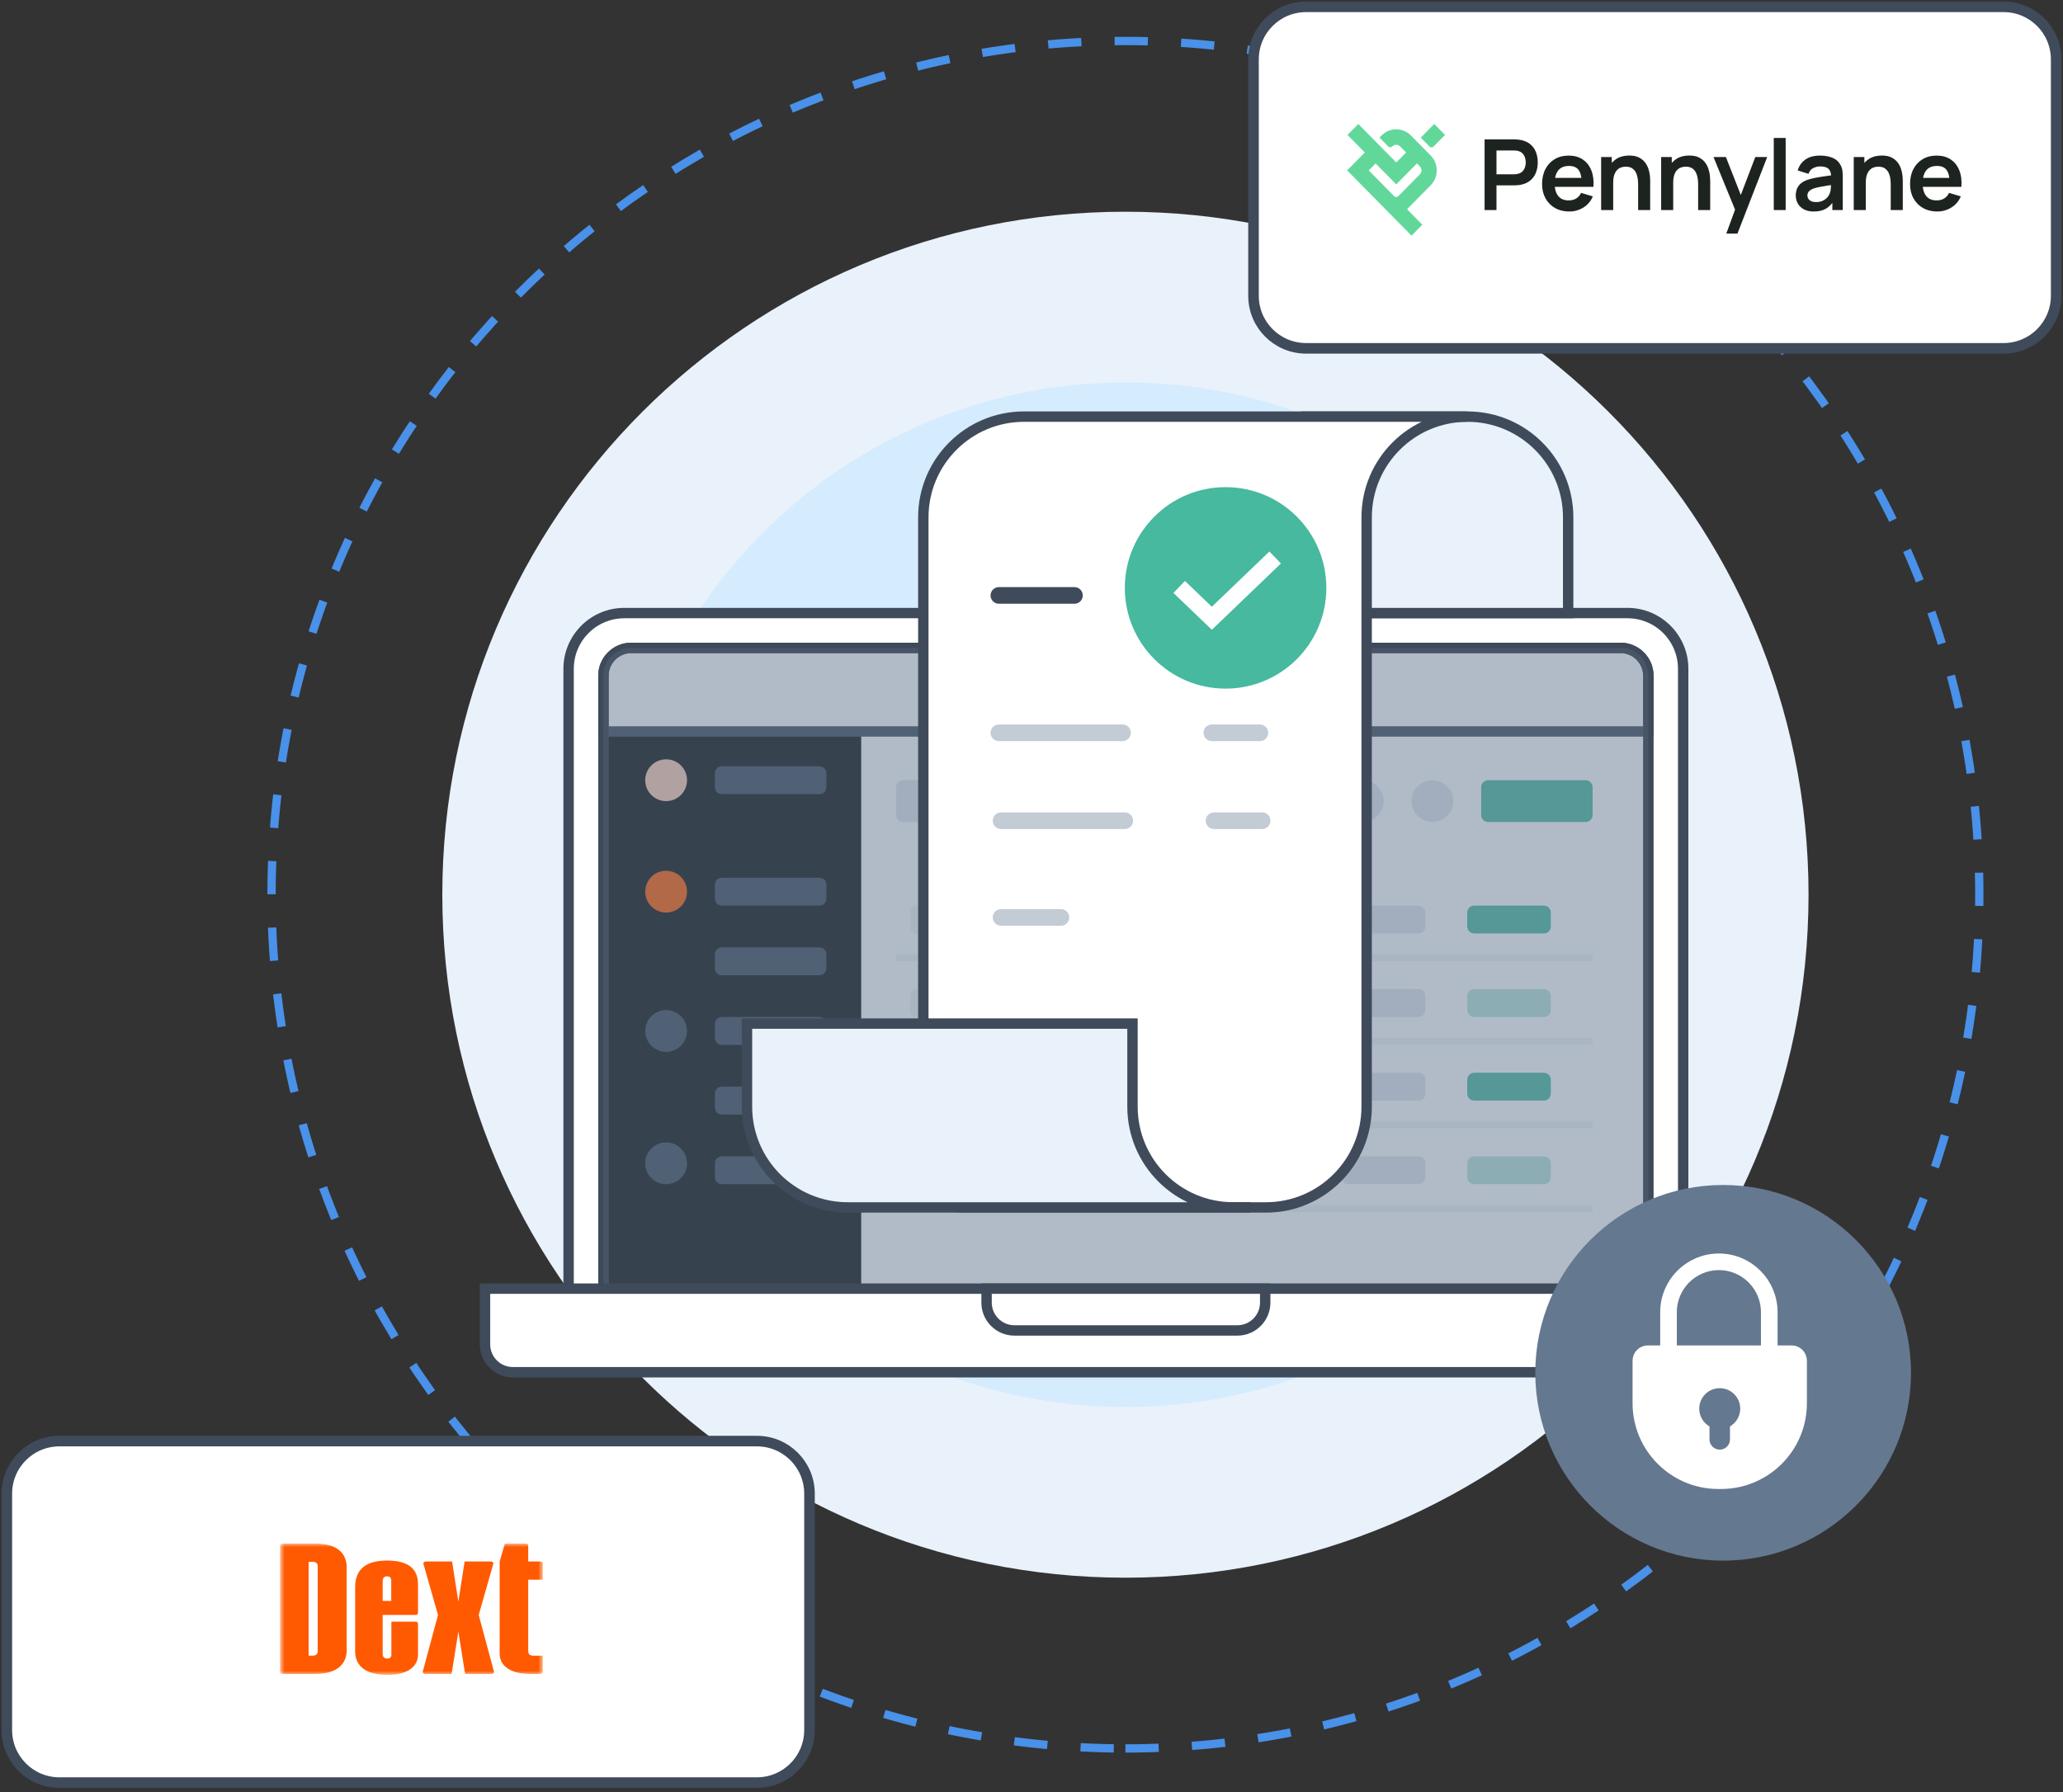
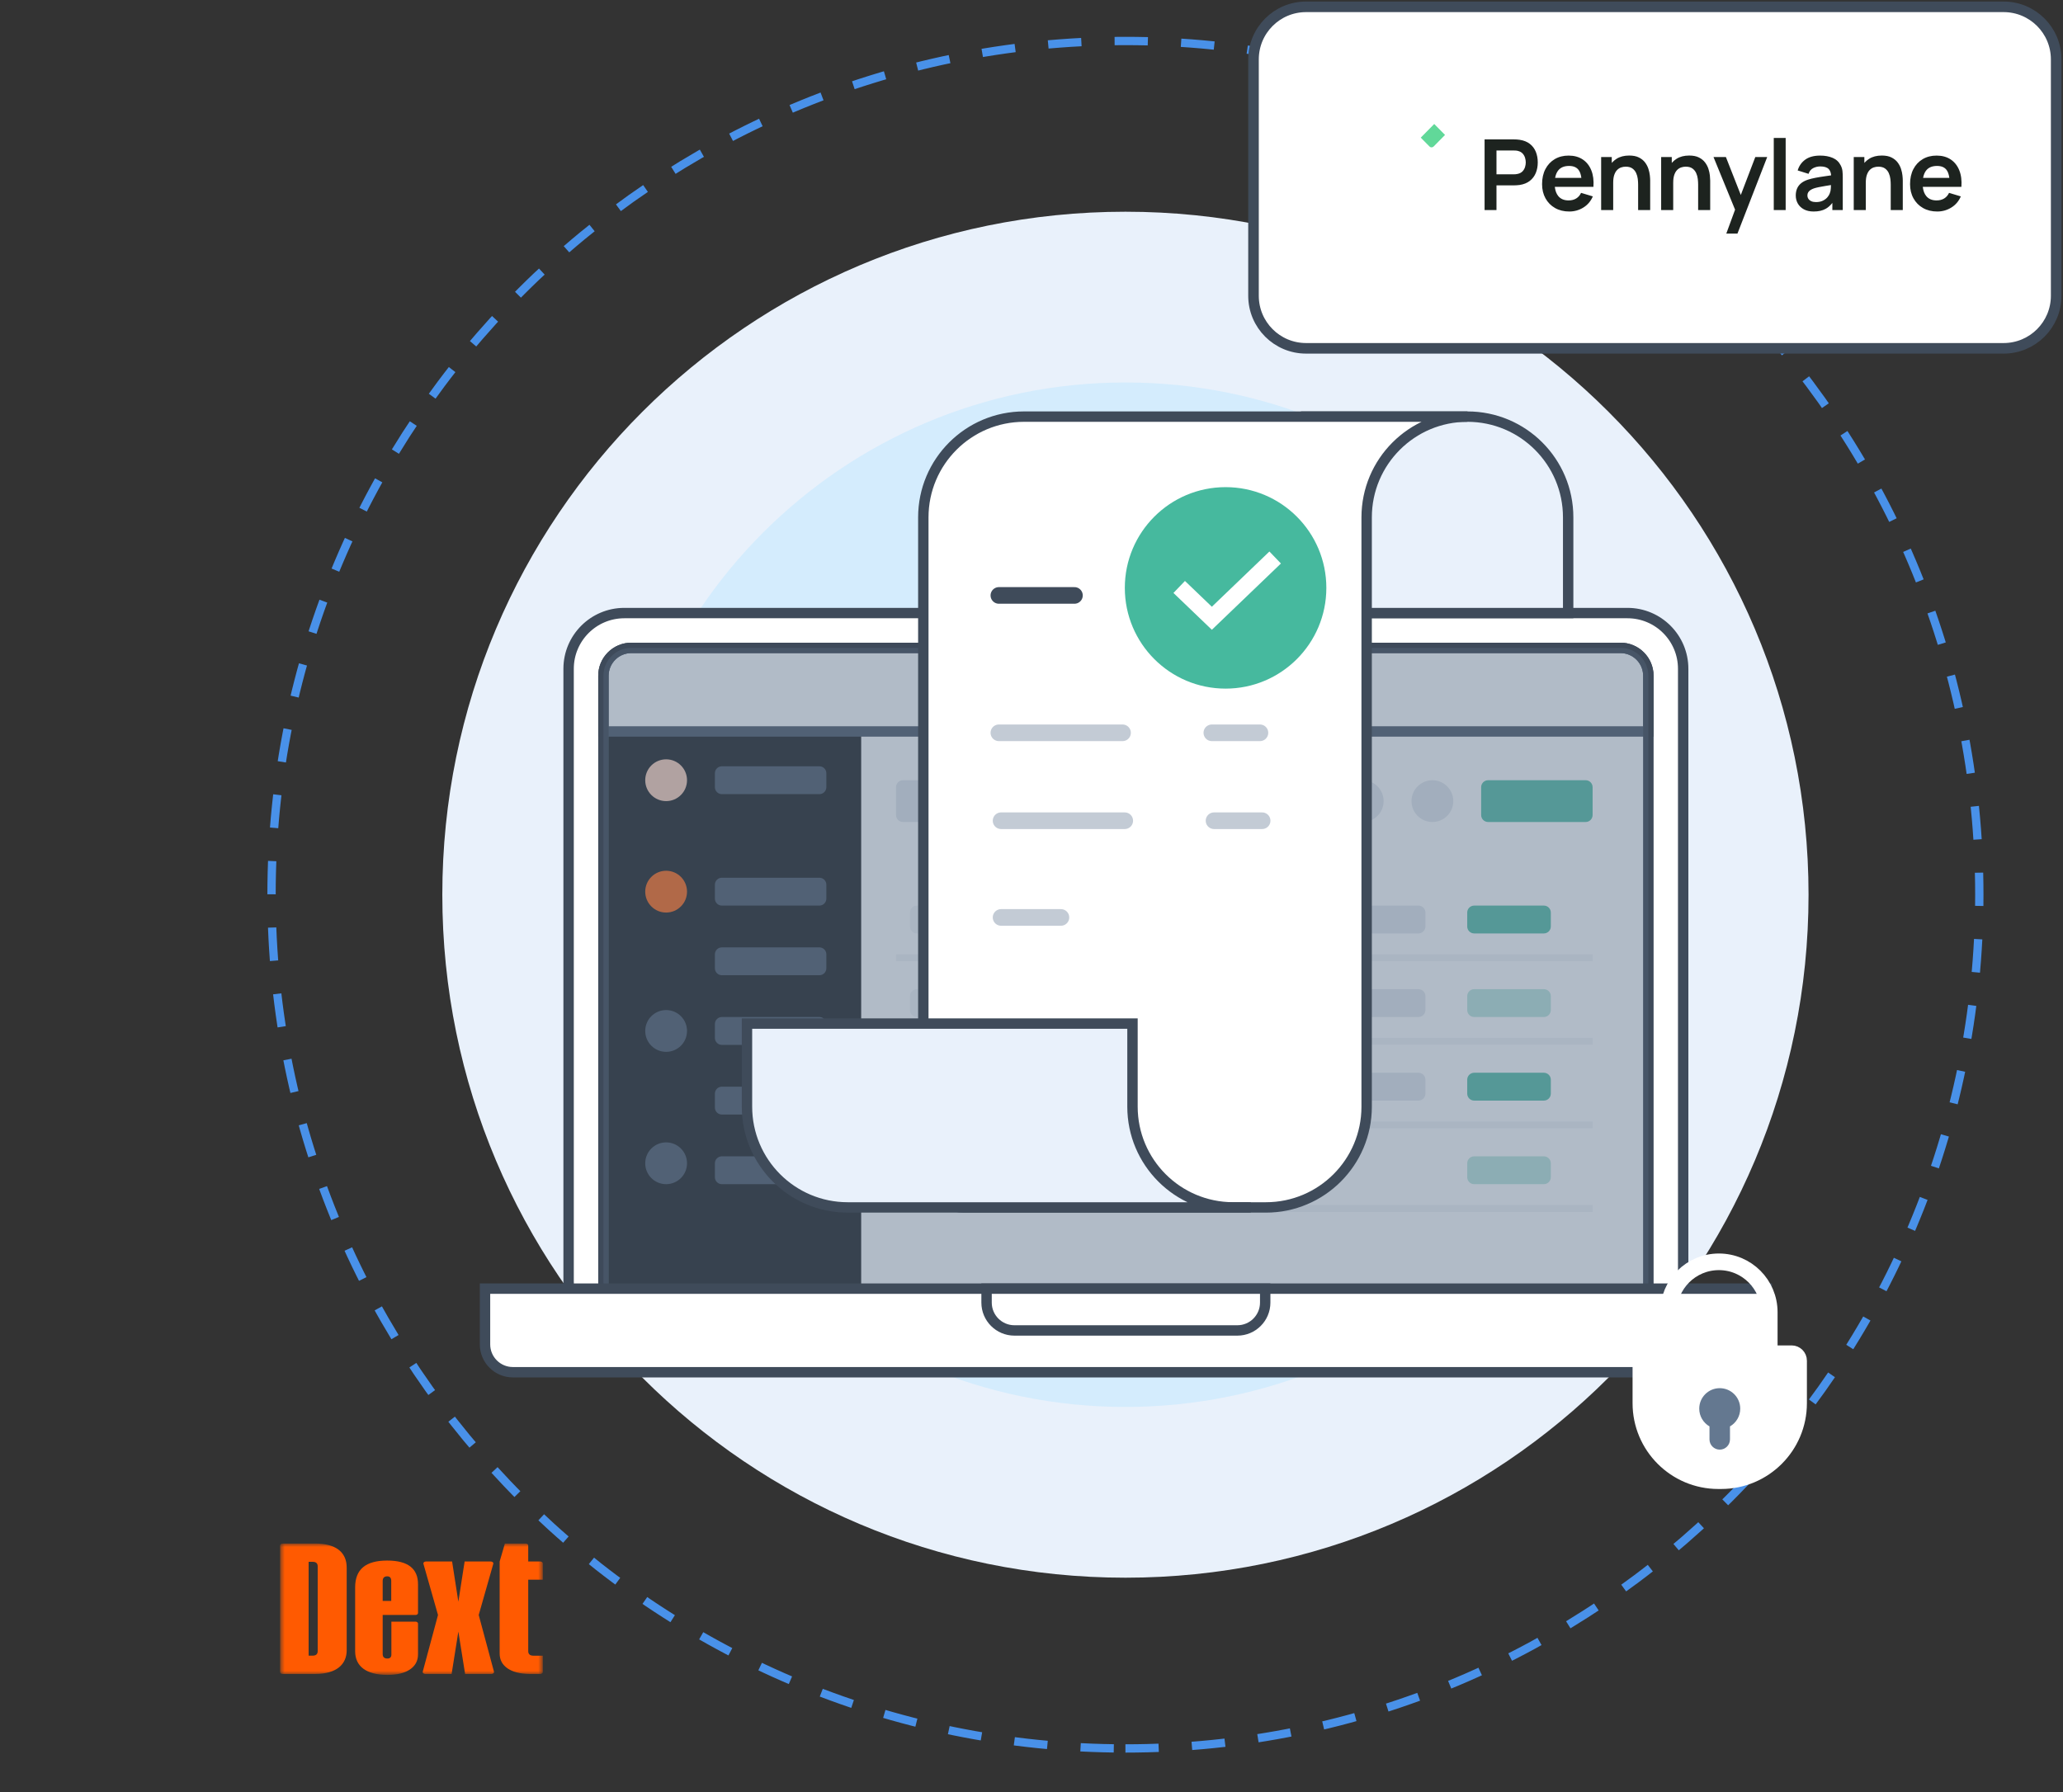
<svg xmlns="http://www.w3.org/2000/svg" width="366" height="318" viewBox="0 0 366 318" fill="none">
  <rect x="0" y="0" width="366" height="318" fill="#333333" stroke="none" />
  <g clip-path="url(#clip0_12_26)">
    <path d="M199.664 310.252C283.33 310.252 351.154 242.427 351.154 158.762C351.154 75.096 283.33 7.272 199.664 7.272C115.998 7.272 48.174 75.096 48.174 158.762C48.174 242.427 115.998 310.252 199.664 310.252Z" stroke="#4991E9" stroke-width="1.475" stroke-dasharray="5.9 5.9" />
    <path d="M199.664 279.954C266.596 279.954 320.856 225.694 320.856 158.762C320.856 91.829 266.596 37.569 199.664 37.569C132.731 37.569 78.472 91.829 78.472 158.762C78.472 225.694 132.731 279.954 199.664 279.954Z" fill="#E9F1FB" />
    <path d="M199.664 249.656C249.863 249.656 290.558 208.961 290.558 158.762C290.558 108.562 249.863 67.868 199.664 67.868C149.465 67.868 108.77 108.562 108.77 158.762C108.77 208.961 149.465 249.656 199.664 249.656Z" fill="#D4ECFD" />
-     <path d="M134.29 255.715H10.534C5.386 255.715 1.212 259.889 1.212 265.038V306.989C1.212 312.137 5.386 316.311 10.534 316.311H134.29C139.439 316.311 143.613 312.137 143.613 306.989V265.038C143.613 259.889 139.439 255.715 134.29 255.715Z" fill="white" stroke="#3F4B5A" stroke-width="1.875" />
    <mask id="mask0_12_26" style="mask-type:luminance" maskUnits="userSpaceOnUse" x="49" y="273" width="48" height="25">
      <path d="M96.301 273.894H49.689V297.2H96.301V273.894Z" fill="white" />
    </mask>
    <g mask="url(#mask0_12_26)">
      <path fill-rule="evenodd" clip-rule="evenodd" d="M84.93 286.572L87.515 277.493C87.576 277.281 87.365 277.08 87.081 277.08H82.43L81.318 284.217L80.207 277.08H75.556C75.272 277.08 75.061 277.281 75.122 277.493L77.707 286.572L75.002 296.622C74.945 296.834 75.155 297.032 75.437 297.032H80.122L81.318 289.513L82.515 297.032H87.2C87.481 297.032 87.692 296.834 87.635 296.622L84.93 286.572Z" fill="#FF5A01" />
      <path fill-rule="evenodd" clip-rule="evenodd" d="M56.362 277.938C56.362 277.404 56.065 277.136 55.47 277.136H54.754V293.79H55.443C56.051 293.79 56.362 293.524 56.362 292.988V277.938ZM55.943 273.894C59.455 273.894 61.508 275.335 61.508 278.165V292.834C61.508 295.311 59.713 297.032 55.943 297.032H50.135C49.889 297.032 49.689 296.881 49.689 296.693V274.235C49.689 274.047 49.889 273.894 50.135 273.894H55.943Z" fill="#FF5A01" />
      <path fill-rule="evenodd" clip-rule="evenodd" d="M67.892 280.515V284.077H69.409V280.515C69.409 279.979 69.167 279.711 68.698 279.711C68.174 279.711 67.906 279.979 67.892 280.515ZM74.16 281.133V286.228C74.16 286.416 73.961 286.567 73.716 286.567H67.892V293.494C67.892 294.03 68.174 294.298 68.724 294.298C69.194 294.298 69.436 294.06 69.436 293.597V287.751H73.716C73.961 287.751 74.16 287.904 74.16 288.092V293.556C74.16 294.699 73.69 295.584 72.737 296.232C71.784 296.881 70.442 297.201 68.724 297.201C65.02 297.201 63.007 295.707 63.007 293V281.678C63.007 278.446 64.899 276.912 68.698 276.912C72.348 276.912 74.174 278.322 74.16 281.133Z" fill="#FF5A01" />
      <path fill-rule="evenodd" clip-rule="evenodd" d="M95.854 277.081L93.713 277.079V274.235C93.713 274.047 93.513 273.894 93.266 273.894H89.574L88.654 277.043C88.647 277.067 88.643 277.091 88.643 277.115V293.39C88.643 294.533 89.117 295.418 90.076 296.066C90.989 296.683 92.259 297.003 93.87 297.032C93.918 297.033 95.854 297.032 95.854 297.032C96.101 297.032 96.301 296.882 96.301 296.694V293.793H94.632C94.024 293.793 93.713 293.525 93.713 292.989L93.713 280.31L96.301 280.312V277.422C96.301 277.234 96.101 277.081 95.854 277.081Z" fill="#FF5A01" />
    </g>
    <path d="M355.466 1.212H231.71C226.561 1.212 222.387 5.386 222.387 10.534V52.486C222.387 57.634 226.561 61.808 231.71 61.808H355.466C360.614 61.808 364.788 57.634 364.788 52.486V10.534C364.788 5.386 360.614 1.212 355.466 1.212Z" fill="white" stroke="#3F4B5A" stroke-width="1.875" />
    <path d="M287.492 114.965H112C109.27 114.965 107.057 117.178 107.057 119.908V226.192C107.057 228.922 109.27 231.135 112 231.135H287.492C290.222 231.135 292.435 228.922 292.435 226.192V119.908C292.435 117.178 290.222 114.965 287.492 114.965Z" fill="white" stroke="#3F4B5A" stroke-width="1.844" />
    <path d="M298.615 227.428V118.672C298.615 113.212 294.189 108.785 288.728 108.785H283.785H268.954H110.764C105.304 108.785 100.877 113.212 100.877 118.672V227.428C100.877 232.889 105.304 237.315 110.764 237.315H288.728C294.189 237.315 298.615 232.889 298.615 227.428Z" fill="white" />
    <path d="M273.898 108.785H278.841M283.785 108.785H288.728C294.189 108.785 298.615 113.212 298.615 118.672V227.428C298.615 232.889 294.189 237.315 288.728 237.315H110.764C105.304 237.315 100.877 232.889 100.877 227.428V118.672C100.877 113.212 105.304 108.785 110.764 108.785H268.954H283.785Z" stroke="#3F4B5A" stroke-width="1.844" />
    <path d="M107.057 129.795H152.784V231.136H112C109.27 231.136 107.057 228.922 107.057 226.193V129.795Z" fill="#0A0D0F" />
    <path d="M107.057 119.908C107.057 117.178 109.27 114.965 112 114.965H287.493C290.222 114.965 292.436 117.178 292.436 119.908V129.795H107.057V119.908Z" fill="white" stroke="#3F4B5A" stroke-width="1.844" />
    <path d="M107.057 119.908C107.057 117.178 109.27 114.965 112 114.965H287.493C290.222 114.965 292.436 117.178 292.436 119.908V229.9H107.057V119.908Z" stroke="#3F4B5A" stroke-width="1.844" />
    <path d="M177.499 138.446H160.198C159.514 138.446 158.962 138.999 158.962 139.681V144.625C158.962 145.308 159.514 145.861 160.198 145.861H177.499C178.181 145.861 178.735 145.308 178.735 144.625V139.681C178.735 138.999 178.181 138.446 177.499 138.446Z" fill="#E1E5EA" />
-     <path d="M202.219 138.446H184.916C184.234 138.446 183.681 138.999 183.681 139.681V144.625C183.681 145.308 184.234 145.861 184.916 145.861H202.219C202.901 145.861 203.455 145.308 203.455 144.625V139.681C203.455 138.999 202.901 138.446 202.219 138.446Z" fill="#E1E5EA" />
    <path d="M281.311 138.446H264.01C263.327 138.446 262.773 138.999 262.773 139.681V144.625C262.773 145.308 263.327 145.861 264.01 145.861H281.311C281.995 145.861 282.547 145.308 282.547 144.625V139.681C282.547 138.999 281.995 138.446 281.311 138.446Z" fill="#46B99E" />
    <path d="M254.124 145.861C256.171 145.861 257.831 144.2 257.831 142.153C257.831 140.105 256.171 138.446 254.124 138.446C252.076 138.446 250.415 140.105 250.415 142.153C250.415 144.2 252.076 145.861 254.124 145.861Z" fill="#E1E5EA" />
    <path d="M241.765 145.861C243.813 145.861 245.472 144.2 245.472 142.153C245.472 140.105 243.813 138.446 241.765 138.446C239.717 138.446 238.058 140.105 238.058 142.153C238.058 144.2 239.717 145.861 241.765 145.861Z" fill="#E1E5EA" />
    <path d="M118.179 142.153C120.227 142.153 121.886 140.493 121.886 138.446C121.886 136.398 120.227 134.738 118.179 134.738C116.131 134.738 114.471 136.398 114.471 138.446C114.471 140.493 116.131 142.153 118.179 142.153Z" fill="#FFCDB3" />
    <path d="M118.179 161.927C120.227 161.927 121.886 160.267 121.886 158.22C121.886 156.172 120.227 154.511 118.179 154.511C116.131 154.511 114.471 156.172 114.471 158.22C114.471 160.267 116.131 161.927 118.179 161.927Z" fill="#FF5A01" />
    <path d="M118.179 186.644C120.227 186.644 121.886 184.985 121.886 182.937C121.886 180.89 120.227 179.23 118.179 179.23C116.131 179.23 114.471 180.89 114.471 182.937C114.471 184.985 116.131 186.644 118.179 186.644Z" fill="#3F4B5A" />
    <path d="M118.179 210.125C120.227 210.125 121.886 208.466 121.886 206.418C121.886 204.371 120.227 202.711 118.179 202.711C116.131 202.711 114.471 204.371 114.471 206.418C114.471 208.466 116.131 210.125 118.179 210.125Z" fill="#3F4B5A" />
    <path d="M145.369 135.974H128.066C127.384 135.974 126.83 136.526 126.83 137.21V139.681C126.83 140.363 127.384 140.917 128.066 140.917H145.369C146.051 140.917 146.604 140.363 146.604 139.681V137.21C146.604 136.526 146.051 135.974 145.369 135.974Z" fill="#3F4B5A" />
    <path d="M145.369 155.749H128.066C127.384 155.749 126.83 156.301 126.83 156.985V159.456C126.83 160.138 127.384 160.692 128.066 160.692H145.369C146.051 160.692 146.604 160.138 146.604 159.456V156.985C146.604 156.301 146.051 155.749 145.369 155.749Z" fill="#3F4B5A" />
    <path d="M145.369 168.106H128.066C127.384 168.106 126.83 168.659 126.83 169.342V171.814C126.83 172.496 127.384 173.049 128.066 173.049H145.369C146.051 173.049 146.604 172.496 146.604 171.814V169.342C146.604 168.659 146.051 168.106 145.369 168.106Z" fill="#3F4B5A" />
    <path d="M145.369 180.465H128.066C127.384 180.465 126.83 181.019 126.83 181.701V184.172C126.83 184.855 127.384 185.408 128.066 185.408H145.369C146.051 185.408 146.604 184.855 146.604 184.172V181.701C146.604 181.019 146.051 180.465 145.369 180.465Z" fill="#3F4B5A" />
    <path d="M145.369 192.825H128.066C127.384 192.825 126.83 193.379 126.83 194.061V196.532C126.83 197.216 127.384 197.768 128.066 197.768H145.369C146.051 197.768 146.604 197.216 146.604 196.532V194.061C146.604 193.379 146.051 192.825 145.369 192.825Z" fill="#3F4B5A" />
    <path d="M145.369 205.183H128.066C127.384 205.183 126.83 205.736 126.83 206.418V208.89C126.83 209.573 127.384 210.126 128.066 210.126H145.369C146.051 210.126 146.604 209.573 146.604 208.89V206.418C146.604 205.736 146.051 205.183 145.369 205.183Z" fill="#3F4B5A" />
    <path d="M282.547 155.749H158.962V170.579H282.547V155.749Z" fill="white" />
    <path d="M282.547 169.343H158.962V170.579H282.547V169.343Z" fill="#F0F2F5" />
    <path d="M165.141 160.691H162.669C161.987 160.691 161.434 161.245 161.434 161.927V164.399C161.434 165.082 161.987 165.634 162.669 165.634H165.141C165.823 165.634 166.377 165.082 166.377 164.399V161.927C166.377 161.245 165.823 160.691 165.141 160.691Z" fill="#F0F2F5" />
    <path d="M184.915 160.691H172.556C171.873 160.691 171.321 161.245 171.321 161.927V164.399C171.321 165.082 171.873 165.634 172.556 165.634H184.915C185.597 165.634 186.151 165.082 186.151 164.399V161.927C186.151 161.245 185.597 160.691 184.915 160.691Z" fill="#B5E3D8" />
    <path d="M207.161 160.691H194.802C194.119 160.691 193.566 161.245 193.566 161.927V164.399C193.566 165.082 194.119 165.634 194.802 165.634H207.161C207.843 165.634 208.396 165.082 208.396 164.399V161.927C208.396 161.245 207.843 160.691 207.161 160.691Z" fill="#E1E5EA" />
    <path d="M229.406 160.691H217.048C216.365 160.691 215.812 161.245 215.812 161.927V164.399C215.812 165.082 216.365 165.634 217.048 165.634H229.406C230.088 165.634 230.642 165.082 230.642 164.399V161.927C230.642 161.245 230.088 160.691 229.406 160.691Z" fill="#E1E5EA" />
    <path d="M251.652 160.691H239.293C238.61 160.691 238.058 161.245 238.058 161.927V164.399C238.058 165.082 238.61 165.634 239.293 165.634H251.652C252.334 165.634 252.888 165.082 252.888 164.399V161.927C252.888 161.245 252.334 160.691 251.652 160.691Z" fill="#E1E5EA" />
    <path d="M273.898 160.691H261.539C260.856 160.691 260.302 161.245 260.302 161.927V164.399C260.302 165.082 260.856 165.634 261.539 165.634H273.898C274.58 165.634 275.133 165.082 275.133 164.399V161.927C275.133 161.245 274.58 160.691 273.898 160.691Z" fill="#46B99E" />
    <path d="M282.547 170.578H158.962V185.408H282.547V170.578Z" fill="white" />
    <path d="M282.547 184.172H158.962V185.408H282.547V184.172Z" fill="#F0F2F5" />
    <path d="M165.141 175.521H162.669C161.987 175.521 161.434 176.074 161.434 176.756V179.229C161.434 179.911 161.987 180.465 162.669 180.465H165.141C165.823 180.465 166.377 179.911 166.377 179.229V176.756C166.377 176.074 165.823 175.521 165.141 175.521Z" fill="#F0F2F5" />
    <path d="M184.915 175.521H172.556C171.873 175.521 171.321 176.074 171.321 176.756V179.229C171.321 179.911 171.873 180.465 172.556 180.465H184.915C185.597 180.465 186.151 179.911 186.151 179.229V176.756C186.151 176.074 185.597 175.521 184.915 175.521Z" fill="#FAEC9E" />
    <path d="M207.161 175.521H194.802C194.119 175.521 193.566 176.074 193.566 176.756V179.229C193.566 179.911 194.119 180.465 194.802 180.465H207.161C207.843 180.465 208.396 179.911 208.396 179.229V176.756C208.396 176.074 207.843 175.521 207.161 175.521Z" fill="#E1E5EA" />
    <path d="M229.406 175.521H217.048C216.365 175.521 215.812 176.074 215.812 176.756V179.229C215.812 179.911 216.365 180.465 217.048 180.465H229.406C230.088 180.465 230.642 179.911 230.642 179.229V176.756C230.642 176.074 230.088 175.521 229.406 175.521Z" fill="#E1E5EA" />
    <path d="M251.652 175.521H239.293C238.61 175.521 238.058 176.074 238.058 176.756V179.229C238.058 179.911 238.61 180.465 239.293 180.465H251.652C252.334 180.465 252.888 179.911 252.888 179.229V176.756C252.888 176.074 252.334 175.521 251.652 175.521Z" fill="#E1E5EA" />
    <path d="M273.898 175.521H261.539C260.856 175.521 260.302 176.074 260.302 176.756V179.229C260.302 179.911 260.856 180.465 261.539 180.465H273.898C274.58 180.465 275.133 179.911 275.133 179.229V176.756C275.133 176.074 274.58 175.521 273.898 175.521Z" fill="#B5E3D8" />
    <path d="M282.547 185.409H158.962V200.24H282.547V185.409Z" fill="white" />
    <path d="M282.547 199.002H158.962V200.237H282.547V199.002Z" fill="#F0F2F5" />
    <path d="M165.141 190.352H162.669C161.987 190.352 161.434 190.905 161.434 191.588V194.059C161.434 194.742 161.987 195.295 162.669 195.295H165.141C165.823 195.295 166.377 194.742 166.377 194.059V191.588C166.377 190.905 165.823 190.352 165.141 190.352Z" fill="#F0F2F5" />
    <path d="M184.915 190.352H172.556C171.873 190.352 171.321 190.905 171.321 191.588V194.059C171.321 194.742 171.873 195.295 172.556 195.295H184.915C185.597 195.295 186.151 194.742 186.151 194.059V191.588C186.151 190.905 185.597 190.352 184.915 190.352Z" fill="#B5E3D8" />
    <path d="M207.161 190.352H194.802C194.119 190.352 193.566 190.905 193.566 191.588V194.059C193.566 194.742 194.119 195.295 194.802 195.295H207.161C207.843 195.295 208.396 194.742 208.396 194.059V191.588C208.396 190.905 207.843 190.352 207.161 190.352Z" fill="#E1E5EA" />
    <path d="M229.406 190.352H217.048C216.365 190.352 215.812 190.905 215.812 191.588V194.059C215.812 194.742 216.365 195.295 217.048 195.295H229.406C230.088 195.295 230.642 194.742 230.642 194.059V191.588C230.642 190.905 230.088 190.352 229.406 190.352Z" fill="#E1E5EA" />
    <path d="M251.652 190.352H239.293C238.61 190.352 238.058 190.905 238.058 191.588V194.059C238.058 194.742 238.61 195.295 239.293 195.295H251.652C252.334 195.295 252.888 194.742 252.888 194.059V191.588C252.888 190.905 252.334 190.352 251.652 190.352Z" fill="#E1E5EA" />
    <path d="M273.898 190.352H261.539C260.856 190.352 260.302 190.905 260.302 191.588V194.059C260.302 194.742 260.856 195.295 261.539 195.295H273.898C274.58 195.295 275.133 194.742 275.133 194.059V191.588C275.133 190.905 274.58 190.352 273.898 190.352Z" fill="#46B99E" />
    <path d="M282.547 200.238H158.962V215.069H282.547V200.238Z" fill="white" />
    <path d="M282.547 213.832H158.962V215.069H282.547V213.832Z" fill="#F0F2F5" />
    <path d="M165.141 205.183H162.669C161.987 205.183 161.434 205.736 161.434 206.418V208.89C161.434 209.573 161.987 210.126 162.669 210.126H165.141C165.823 210.126 166.377 209.573 166.377 208.89V206.418C166.377 205.736 165.823 205.183 165.141 205.183Z" fill="#F0F2F5" />
    <path d="M184.915 205.183H172.556C171.873 205.183 171.321 205.736 171.321 206.418V208.89C171.321 209.573 171.873 210.126 172.556 210.126H184.915C185.597 210.126 186.151 209.573 186.151 208.89V206.418C186.151 205.736 185.597 205.183 184.915 205.183Z" fill="#FAEC9E" />
    <path d="M207.161 205.183H194.802C194.119 205.183 193.566 205.736 193.566 206.418V208.89C193.566 209.573 194.119 210.126 194.802 210.126H207.161C207.843 210.126 208.396 209.573 208.396 208.89V206.418C208.396 205.736 207.843 205.183 207.161 205.183Z" fill="#E1E5EA" />
    <path d="M229.406 205.183H217.048C216.365 205.183 215.812 205.736 215.812 206.418V208.89C215.812 209.573 216.365 210.126 217.048 210.126H229.406C230.088 210.126 230.642 209.573 230.642 208.89V206.418C230.642 205.736 230.088 205.183 229.406 205.183Z" fill="#E1E5EA" />
-     <path d="M251.652 205.183H239.293C238.61 205.183 238.058 205.736 238.058 206.418V208.89C238.058 209.573 238.61 210.126 239.293 210.126H251.652C252.334 210.126 252.888 209.573 252.888 208.89V206.418C252.888 205.736 252.334 205.183 251.652 205.183Z" fill="#E1E5EA" />
    <path d="M273.898 205.183H261.539C260.856 205.183 260.302 205.736 260.302 206.418V208.89C260.302 209.573 260.856 210.126 261.539 210.126H273.898C274.58 210.126 275.133 209.573 275.133 208.89V206.418C275.133 205.736 274.58 205.183 273.898 205.183Z" fill="#B5E3D8" />
    <path opacity="0.5" d="M107.057 119.908C107.057 117.178 109.27 114.965 112 114.965H287.493C290.222 114.965 292.436 117.178 292.436 119.908V229.9H107.057V119.908Z" fill="#647890" stroke="#3F4B5A" stroke-width="1.844" />
    <path d="M86.046 228.664H313.445V238.551C313.445 241.281 311.231 243.494 308.502 243.494H90.99C88.26 243.494 86.046 241.281 86.046 238.551V228.664Z" fill="white" stroke="#3F4B5A" stroke-width="1.844" />
    <path d="M175.028 228.664H224.462V231.136C224.462 233.866 222.249 236.08 219.519 236.08H179.971C177.241 236.08 175.028 233.866 175.028 231.136V228.664Z" fill="white" stroke="#3F4B5A" stroke-width="1.844" />
    <path d="M278.211 91.803V108.785H231.734V73.927H260.335C270.209 73.927 278.211 81.93 278.211 91.803Z" fill="#E9F1FB" stroke="#3F4B5A" stroke-width="1.844" />
    <path d="M242.46 196.377V99.31V91.803C242.46 81.93 250.463 73.927 260.336 73.927H181.683C171.809 73.927 163.807 81.93 163.807 91.803V99.31V207.103C163.807 211.051 167.008 214.252 170.957 214.252H224.585C234.457 214.252 242.46 206.249 242.46 196.377Z" fill="white" stroke="#3F4B5A" stroke-width="1.844" />
    <path d="M200.917 181.628H132.523V196.376C132.523 206.248 140.526 214.252 150.399 214.252H221.903L218.759 214.246C208.9 214.228 200.917 206.229 200.917 196.37V181.628Z" fill="#E9F1FB" stroke="#3F4B5A" stroke-width="1.844" />
    <path d="M177.213 130.032H199.151" stroke="#C3CBD5" stroke-width="2.95" stroke-linecap="round" stroke-linejoin="round" />
    <path d="M177.603 145.633H199.542" stroke="#C3CBD5" stroke-width="2.95" stroke-linecap="round" stroke-linejoin="round" />
    <path d="M214.995 130.032H223.527" stroke="#C3CBD5" stroke-width="2.95" stroke-linecap="round" stroke-linejoin="round" />
    <path d="M215.385 145.633H223.917" stroke="#C3CBD5" stroke-width="2.95" stroke-linecap="round" stroke-linejoin="round" />
    <path d="M177.603 162.792H188.22" stroke="#C3CBD5" stroke-width="2.95" stroke-linecap="round" stroke-linejoin="round" />
    <path d="M177.213 105.655H190.619" stroke="#3F4B5A" stroke-width="2.95" stroke-linecap="round" stroke-linejoin="round" />
    <path d="M217.433 122.192C227.306 122.192 235.309 114.189 235.309 104.316C235.309 94.444 227.306 86.441 217.433 86.441C207.561 86.441 199.557 94.444 199.557 104.316C199.557 114.189 207.561 122.192 217.433 122.192Z" fill="#46B99E" />
    <path d="M209.204 104.152L214.997 109.707L226.229 98.925" stroke="white" stroke-width="2.95" />
-     <path d="M305.707 276.924C324.113 276.924 339.035 262.002 339.035 243.596C339.035 225.19 324.113 210.268 305.707 210.268C287.301 210.268 272.379 225.19 272.379 243.596C272.379 262.002 287.301 276.924 305.707 276.924Z" fill="#647890" />
    <path d="M290.558 241.445C290.558 240.458 291.358 239.657 292.346 239.657H317.856C318.844 239.657 319.644 240.458 319.644 241.445V248.989C319.644 256.887 313.241 263.29 305.343 263.29H304.859C296.961 263.29 290.558 256.887 290.558 248.989V241.445Z" fill="white" stroke="white" stroke-width="1.844" />
    <path d="M296.012 239.657V232.84C296.012 227.904 300.012 223.902 304.95 223.902C309.886 223.902 313.887 227.904 313.887 232.84V239.657" stroke="white" stroke-width="2.95" />
    <path d="M306.919 253.107C308.006 252.479 308.737 251.304 308.737 249.959C308.737 247.95 307.109 246.323 305.101 246.323C303.093 246.323 301.465 247.95 301.465 249.959C301.465 251.304 302.197 252.479 303.283 253.107V255.412C303.283 256.416 304.098 257.23 305.101 257.23C306.106 257.23 306.919 256.416 306.919 255.412V253.107Z" fill="#647890" />
    <path d="M265.493 37.269V32.891H268.594C268.711 32.891 268.867 32.886 269.063 32.874C269.259 32.862 269.438 32.845 269.602 32.822C270.326 32.711 270.926 32.471 271.402 32.099C271.878 31.728 272.233 31.259 272.467 30.694C272.7 30.128 272.817 29.503 272.817 28.818C272.817 28.127 272.701 27.499 272.471 26.933C272.24 26.368 271.887 25.899 271.411 25.528C270.935 25.156 270.332 24.916 269.602 24.805C269.438 24.776 269.26 24.758 269.067 24.749C268.875 24.74 268.717 24.736 268.594 24.736H263.382V37.269H265.493ZM268.507 30.933H265.493V26.703H268.507C268.624 26.703 268.755 26.707 268.901 26.716C269.047 26.725 269.181 26.746 269.304 26.781C269.654 26.868 269.93 27.022 270.132 27.242C270.333 27.463 270.476 27.714 270.561 27.995C270.646 28.277 270.688 28.551 270.688 28.818C270.688 29.085 270.646 29.358 270.561 29.636C270.476 29.915 270.333 30.164 270.132 30.385C269.93 30.605 269.654 30.759 269.304 30.846C269.181 30.881 269.047 30.904 268.901 30.916C268.755 30.927 268.624 30.933 268.507 30.933ZM282.693 33.152C282.774 32.027 282.649 31.049 282.316 30.219C281.983 29.39 281.473 28.747 280.787 28.291C280.101 27.836 279.267 27.608 278.286 27.608C277.357 27.608 276.54 27.817 275.833 28.235C275.126 28.652 274.575 29.24 274.177 29.997C273.78 30.755 273.582 31.647 273.582 32.674C273.582 33.625 273.785 34.467 274.19 35.198C274.597 35.929 275.161 36.501 275.885 36.913C276.61 37.325 277.451 37.531 278.409 37.531C279.32 37.531 280.154 37.295 280.91 36.825C281.666 36.356 282.225 35.697 282.587 34.85L280.502 34.223C280.298 34.658 280.008 34.99 279.631 35.22C279.254 35.449 278.806 35.563 278.286 35.563C277.48 35.563 276.867 35.302 276.446 34.78C276.138 34.397 275.943 33.899 275.86 33.285L275.845 33.152H281.659H282.693ZM280.549 31.568H275.897L275.916 31.461C276.006 31.021 276.156 30.651 276.365 30.351L276.446 30.241C276.867 29.71 277.509 29.445 278.374 29.445C279.139 29.445 279.7 29.68 280.056 30.15C280.293 30.463 280.453 30.899 280.535 31.457L280.549 31.568ZM286.199 37.269V32.439C286.199 31.864 286.263 31.393 286.392 31.024C286.52 30.656 286.691 30.366 286.905 30.154C287.117 29.942 287.356 29.793 287.618 29.706C287.881 29.619 288.147 29.575 288.416 29.575C288.918 29.575 289.317 29.683 289.611 29.897C289.906 30.112 290.128 30.386 290.277 30.72C290.426 31.053 290.521 31.4 290.562 31.76C290.603 32.12 290.623 32.447 290.623 32.743V37.269H292.761V32.021C292.761 31.795 292.742 31.5 292.704 31.137C292.666 30.775 292.583 30.39 292.454 29.984C292.326 29.578 292.127 29.195 291.859 28.835C291.59 28.476 291.228 28.18 290.773 27.948C290.317 27.715 289.739 27.599 289.038 27.599C288.15 27.599 287.402 27.792 286.795 28.178C286.519 28.354 286.273 28.556 286.058 28.786L285.945 28.913V27.869H284.062V37.269H286.199ZM296.846 37.269V32.439C296.846 31.864 296.91 31.393 297.039 31.024C297.167 30.656 297.338 30.366 297.551 30.154C297.764 29.942 298.002 29.793 298.265 29.706C298.528 29.619 298.793 29.575 299.062 29.575C299.564 29.575 299.963 29.683 300.258 29.897C300.553 30.112 300.775 30.386 300.924 30.72C301.073 31.053 301.168 31.4 301.209 31.76C301.249 32.12 301.27 32.447 301.27 32.743V37.269H303.408V32.021C303.408 31.795 303.388 31.5 303.351 31.137C303.313 30.775 303.229 30.39 303.101 29.984C302.972 29.578 302.773 29.195 302.505 28.835C302.236 28.476 301.874 28.18 301.419 27.948C300.963 27.715 300.385 27.599 299.685 27.599C298.797 27.599 298.049 27.792 297.442 28.178C297.166 28.354 296.92 28.556 296.705 28.786L296.592 28.913V27.869H294.708V37.269H296.846ZM308.246 41.447L313.52 27.869H311.409L308.838 34.596L306.196 27.869H303.997L307.822 37.204L306.266 41.447H308.246ZM316.798 37.269V24.475H314.687V37.269H316.798ZM321.76 37.531C322.612 37.531 323.323 37.373 323.893 37.056C324.307 36.826 324.683 36.5 325.022 36.078L325.08 36.003V37.269H326.928V31.499C326.928 31.093 326.911 30.717 326.876 30.372C326.84 30.026 326.738 29.688 326.569 29.358C326.259 28.737 325.785 28.29 325.145 28.017C324.506 27.744 323.766 27.608 322.924 27.608C321.809 27.608 320.923 27.849 320.266 28.331C319.609 28.812 319.163 29.45 318.93 30.245L320.857 30.846C321.015 30.364 321.292 30.025 321.69 29.828C322.087 29.63 322.498 29.532 322.924 29.532C323.631 29.532 324.133 29.685 324.431 29.993C324.655 30.224 324.793 30.55 324.846 30.974L324.859 31.116L324.662 31.145C324.506 31.168 324.351 31.19 324.198 31.212L323.744 31.277C323.145 31.361 322.59 31.452 322.079 31.551C321.568 31.65 321.123 31.76 320.744 31.882C320.241 32.05 319.833 32.266 319.517 32.53C319.201 32.794 318.968 33.108 318.816 33.47C318.664 33.833 318.588 34.24 318.588 34.693C318.588 35.209 318.71 35.682 318.951 36.112C319.194 36.541 319.552 36.885 320.025 37.143C320.498 37.401 321.076 37.531 321.76 37.531ZM322.18 35.859C321.847 35.859 321.568 35.807 321.343 35.703C321.119 35.598 320.948 35.458 320.831 35.281C320.714 35.104 320.656 34.899 320.656 34.667C320.656 34.464 320.701 34.287 320.792 34.136C320.882 33.985 321.012 33.852 321.181 33.736C321.351 33.62 321.558 33.518 321.804 33.431C322.054 33.35 322.343 33.276 322.67 33.209C322.997 33.142 323.389 33.071 323.845 32.996C324.105 32.953 324.395 32.906 324.714 32.855L324.831 32.837L324.829 32.914C324.827 33.008 324.823 33.108 324.819 33.216L324.813 33.383C324.798 33.728 324.735 34.035 324.625 34.301C324.554 34.516 324.418 34.745 324.217 34.989C324.015 35.233 323.745 35.439 323.406 35.607C323.068 35.775 322.659 35.859 322.18 35.859ZM331.013 37.269V32.439C331.013 31.864 331.078 31.393 331.206 31.024C331.335 30.656 331.505 30.366 331.719 30.154C331.931 29.942 332.169 29.793 332.432 29.706C332.695 29.619 332.961 29.575 333.229 29.575C333.732 29.575 334.13 29.683 334.426 29.897C334.72 30.112 334.942 30.386 335.092 30.72C335.24 31.053 335.335 31.4 335.376 31.76C335.417 32.12 335.437 32.447 335.437 32.743V37.269H337.575V32.021C337.575 31.795 337.556 31.5 337.518 31.137C337.48 30.775 337.396 30.39 337.268 29.984C337.139 29.578 336.941 29.195 336.672 28.835C336.404 28.476 336.042 28.18 335.586 27.948C335.131 27.715 334.553 27.599 333.852 27.599C332.964 27.599 332.217 27.792 331.609 28.178C331.333 28.354 331.087 28.556 330.872 28.786L330.759 28.913V27.869H328.875V37.269H331.013ZM347.976 33.152C348.058 32.027 347.932 31.049 347.599 30.219C347.266 29.39 346.756 28.747 346.071 28.291C345.384 27.836 344.551 27.608 343.57 27.608C342.641 27.608 341.823 27.817 341.117 28.235C340.41 28.652 339.858 29.24 339.461 29.997C339.064 30.755 338.866 31.647 338.866 32.674C338.866 33.625 339.068 34.467 339.474 35.198C339.88 35.929 340.444 36.501 341.169 36.913C341.893 37.325 342.734 37.531 343.692 37.531C344.603 37.531 345.437 37.295 346.193 36.825C346.95 36.356 347.509 35.697 347.871 34.85L345.786 34.223C345.582 34.658 345.29 34.99 344.914 35.22C344.537 35.449 344.089 35.563 343.57 35.563C342.763 35.563 342.15 35.302 341.73 34.78C341.421 34.397 341.226 33.899 341.144 33.285L341.128 33.152H346.943H347.976ZM345.832 31.568H341.18L341.2 31.461C341.289 31.021 341.439 30.651 341.649 30.351L341.73 30.241C342.15 29.71 342.793 29.445 343.657 29.445C344.422 29.445 344.983 29.68 345.339 30.15C345.576 30.463 345.736 30.899 345.818 31.457L345.832 31.568Z" fill="#1D231F" />
-     <path d="M253.295 27.057L251.38 25.113L250.325 24.043C248.881 22.58 246.541 22.58 245.097 24.043L244.732 24.411L246.284 25.985C246.485 26.189 246.811 26.189 247.012 25.985C247.197 25.797 247.448 25.692 247.71 25.692C247.972 25.692 248.223 25.797 248.408 25.985L249.463 27.055L247.712 28.828L240.978 22L239.063 23.942L242.132 27.057L239 30.232L250.42 41.818L252.337 39.873L249.629 37.126L253.812 32.884C255.254 31.419 255.254 29.046 253.812 27.581L253.295 27.057ZM251.897 30.94L248.069 34.814C247.867 35.017 247.541 35.017 247.339 34.814L242.832 30.232L244.047 29L247.712 32.718L251.378 29L251.897 29.526C252.082 29.713 252.186 29.968 252.186 30.233C252.186 30.498 252.082 30.752 251.897 30.94Z" fill="#61D899" />
    <path d="M254.341 25.998L256.366 23.942L254.448 22L252.059 24.424L253.611 25.998C253.813 26.201 254.139 26.201 254.341 25.998Z" fill="#61D899" />
  </g>
  <defs>
    <clipPath id="clip0_12_26">
      <rect width="366" height="317.523" fill="white" />
    </clipPath>
  </defs>
</svg>